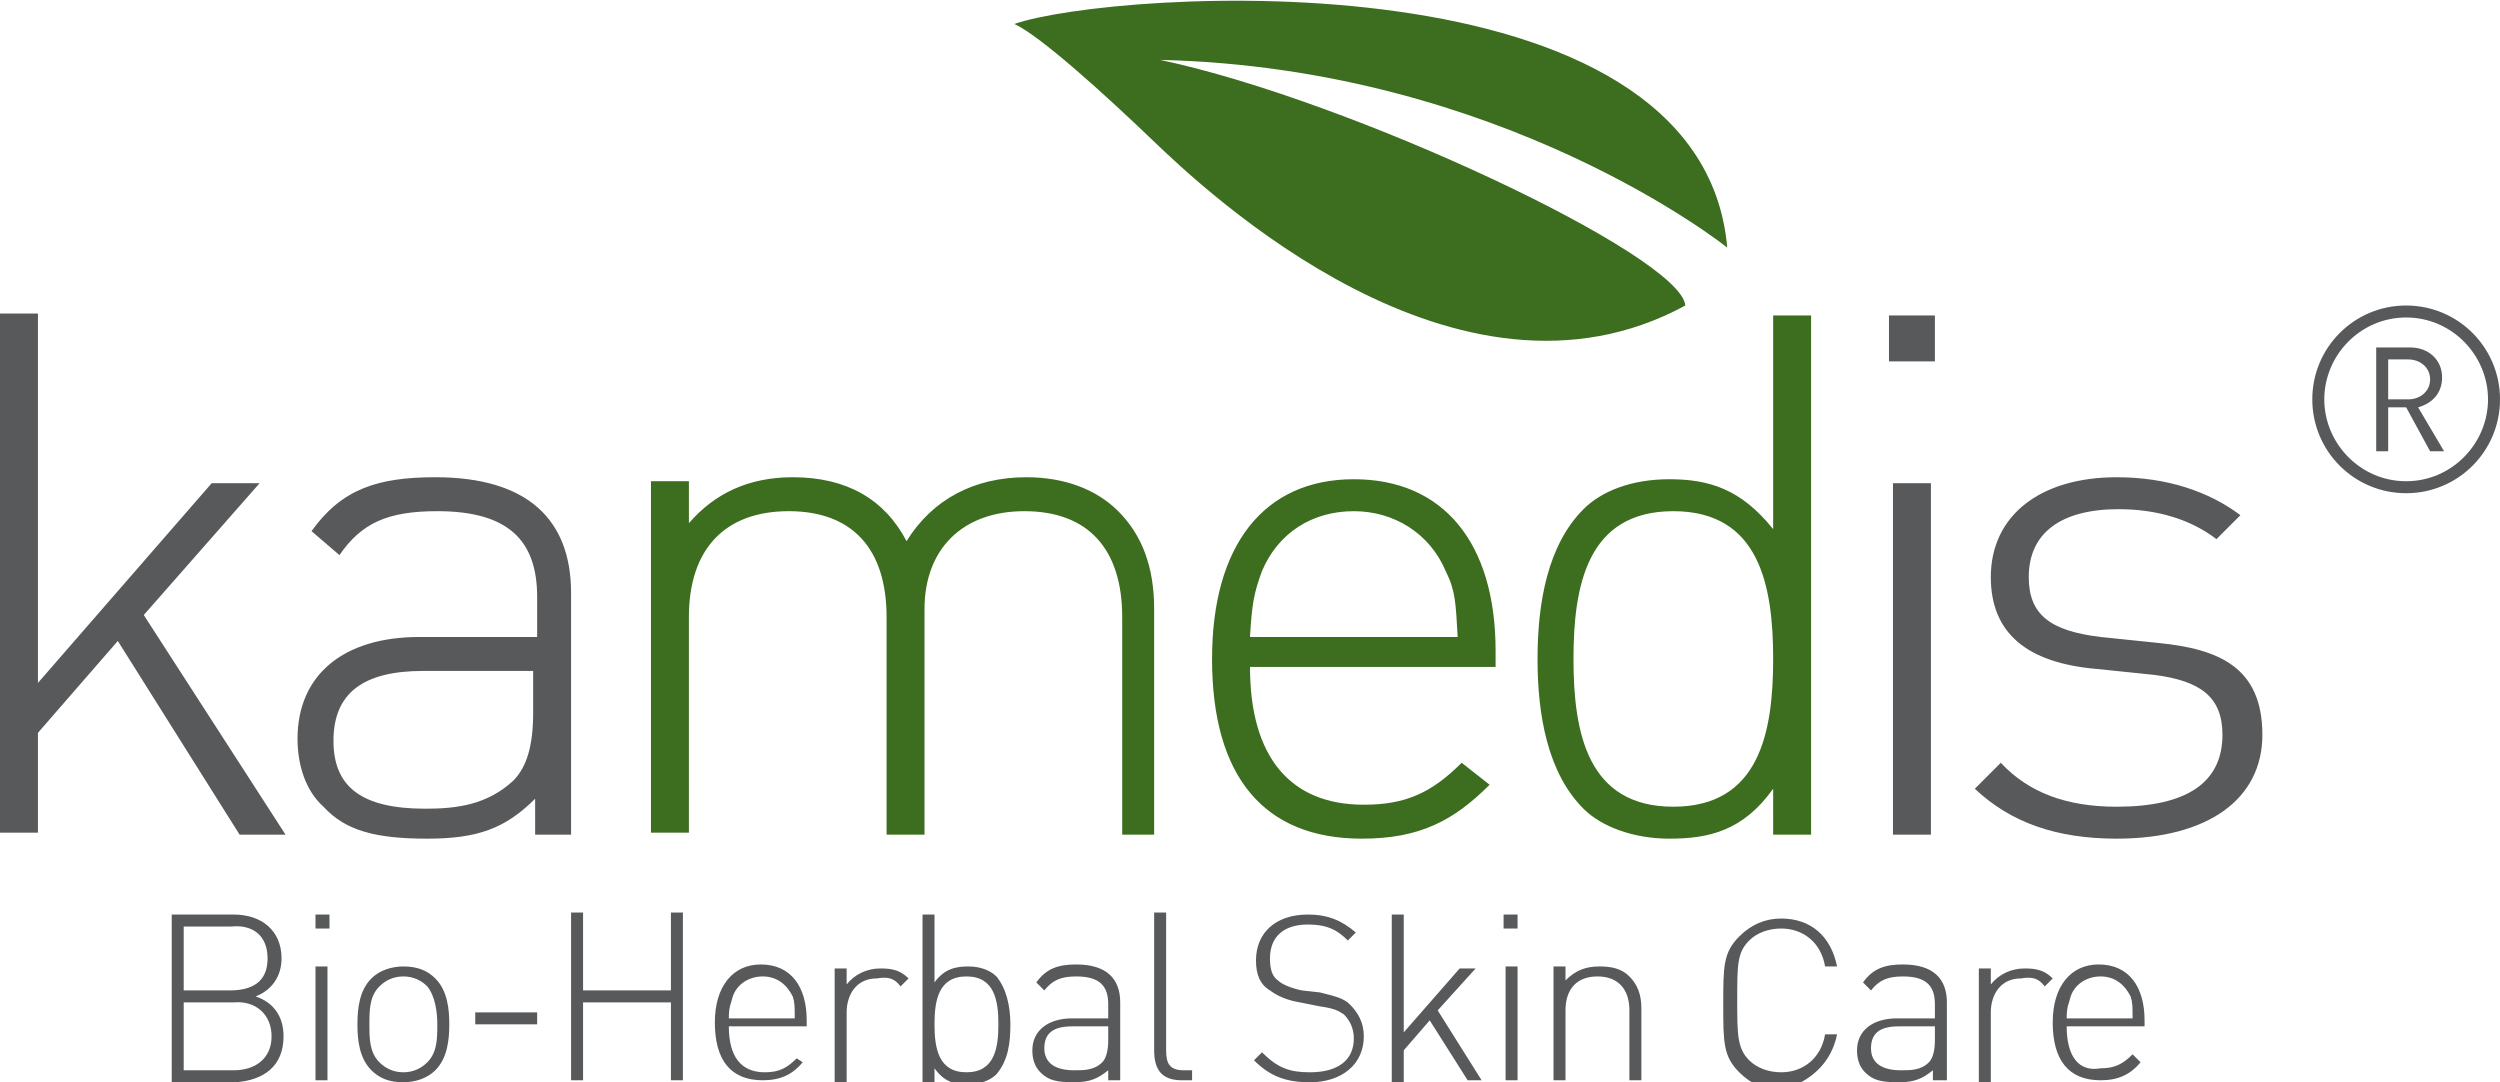
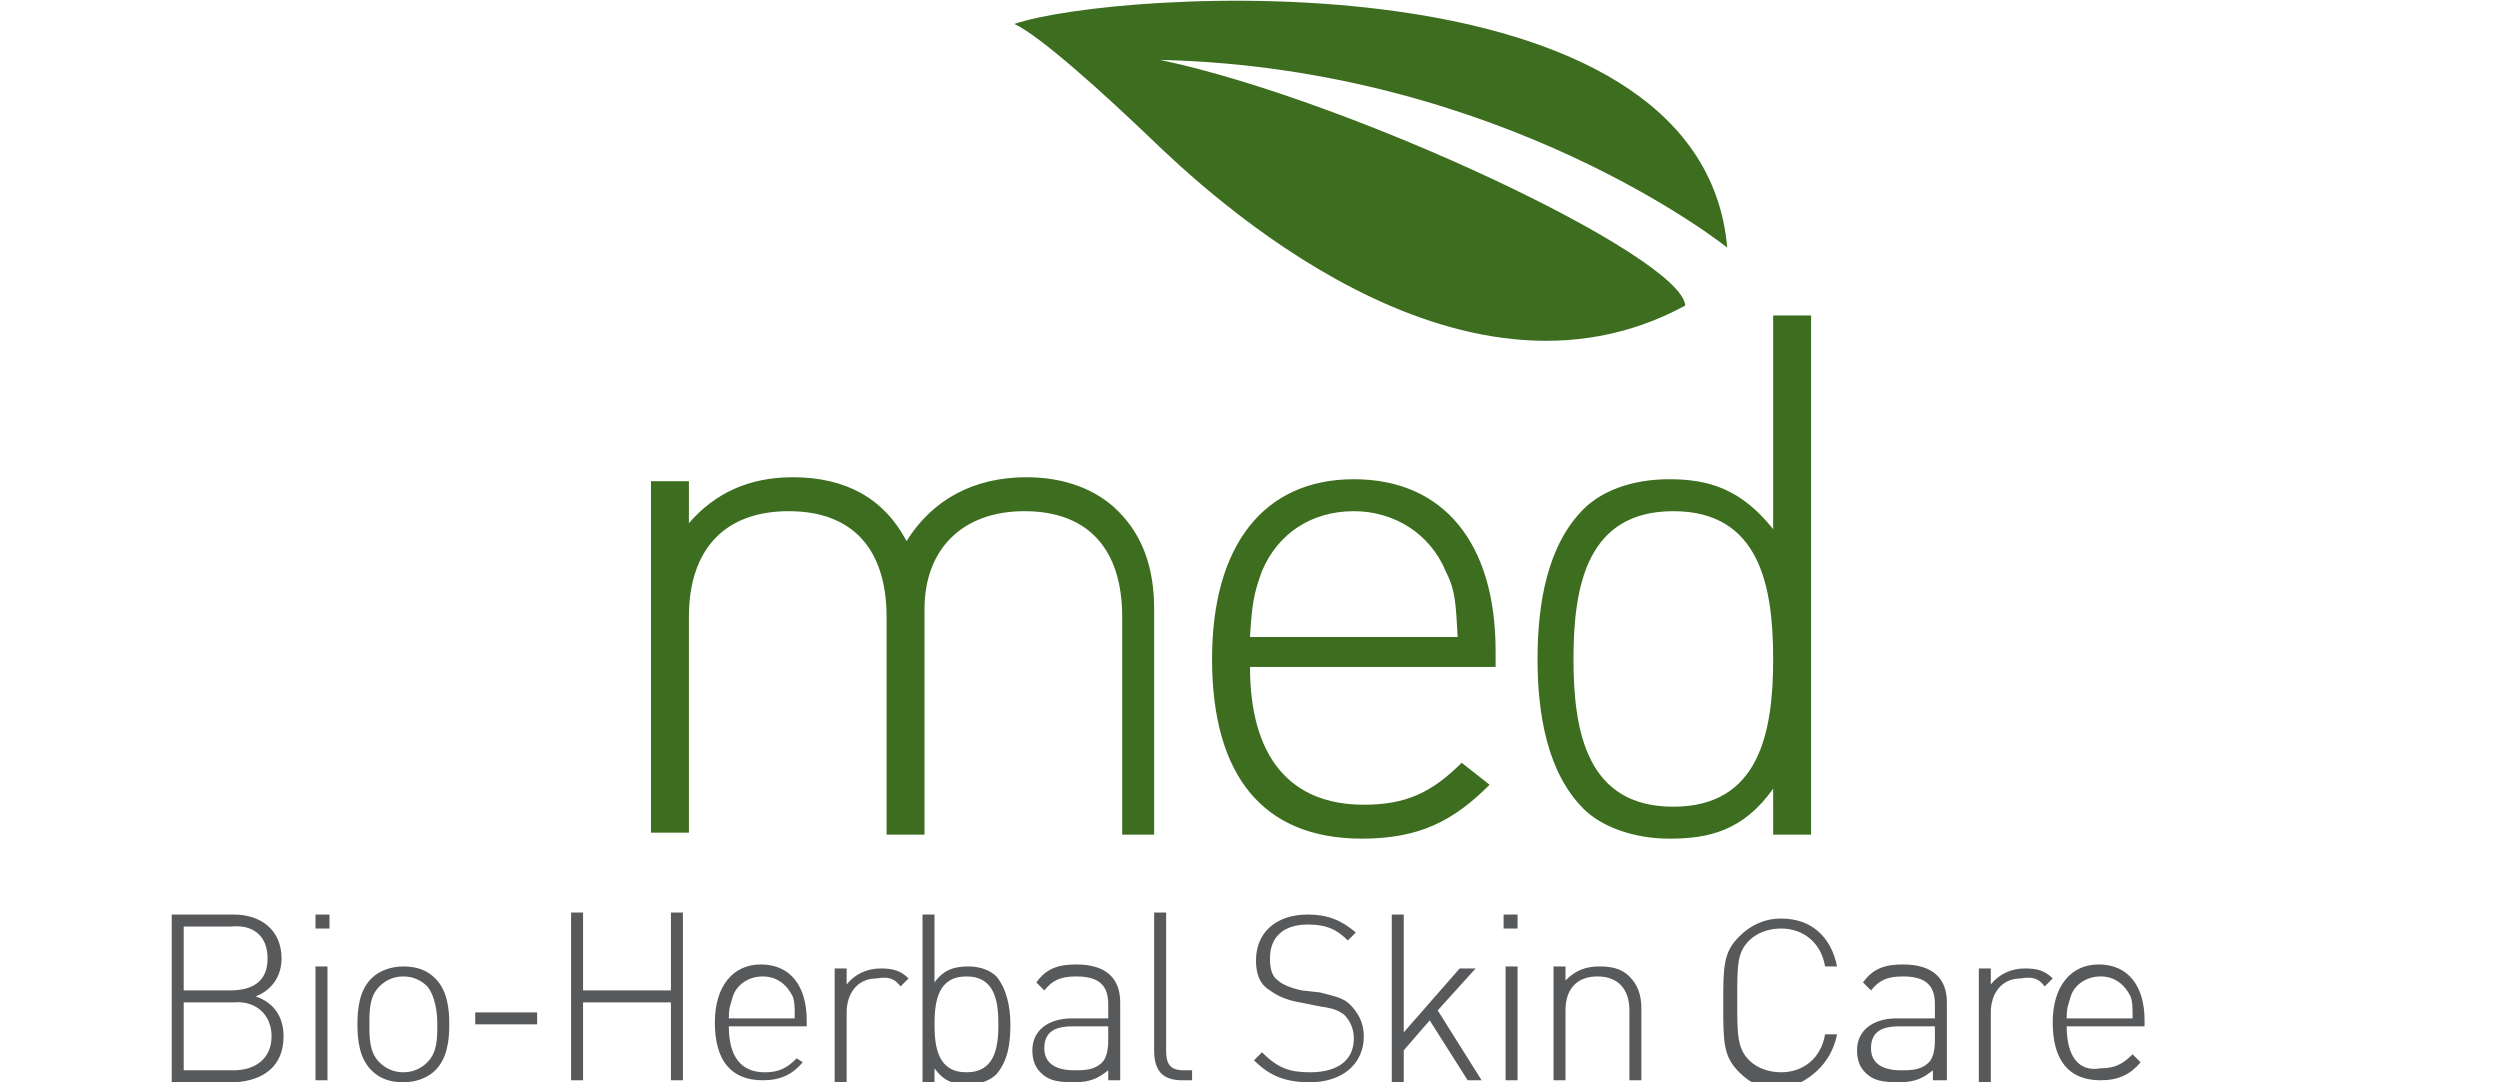
<svg xmlns="http://www.w3.org/2000/svg" id="Layer_1" x="0px" y="0px" viewBox="0 0 125.2 54.2" style="enable-background:new 0 0 125.2 54.2;" xml:space="preserve">
  <style type="text/css">	.st0{fill:#58595B;}	.st1{fill:#3D6D1F;}</style>
  <g>
-     <path class="st0" d="M121.7,19c0,0.6-0.5,1-1.1,1h-1v-2h1C121.2,18,121.7,18.4,121.7,19 M121.7,22.6h0.7l-1.3-2.2   c0.7-0.2,1.2-0.7,1.2-1.5c0-0.9-0.7-1.5-1.6-1.5H119v5.2h0.6v-2.2h0.9L121.7,22.6z M124.6,20c0,2.2-1.8,4.1-4.1,4.1   s-4.1-1.9-4.1-4.1s1.8-4.1,4.1-4.1S124.6,17.8,124.6,20 M125.2,20c0-2.6-2.1-4.7-4.7-4.7c-2.6,0-4.7,2.1-4.7,4.7   c0,2.6,2.1,4.7,4.7,4.7C123.1,24.7,125.2,22.6,125.2,20 M113.3,36.8c0-3.4-2.2-4.3-5.2-4.6l-2.9-0.3c-2.5-0.3-3.6-1.1-3.6-3   c0-2.2,1.6-3.4,4.5-3.4c1.9,0,3.6,0.5,4.9,1.5l1.2-1.2c-1.6-1.2-3.7-1.9-6.2-1.9c-3.8,0-6.3,1.9-6.3,5c0,2.8,1.8,4.3,5.3,4.6   l2.9,0.3c2.3,0.3,3.4,1.1,3.4,3c0,2.4-1.8,3.6-5.3,3.6c-2.5,0-4.4-0.7-5.8-2.2l-1.3,1.3c1.8,1.7,4.1,2.5,7.1,2.5   C110.6,42,113.3,40,113.3,36.8 M94.6,18.1h2.3v-2.3h-2.3V18.1z M94.8,41.8h1.9V24.2h-1.9V41.8z M26.7,33.4v2.3c0,1.6-0.3,2.7-1,3.4   c-1.3,1.2-2.8,1.4-4.4,1.4c-3.2,0-4.6-1.1-4.6-3.4c0-2.4,1.5-3.5,4.5-3.5H26.7z M26.7,41.8h1.9V29.7c0-3.7-2.2-5.8-6.8-5.8   c-2.9,0-4.7,0.6-6.2,2.7l1.4,1.2c1.1-1.6,2.4-2.2,4.9-2.2c3.6,0,5,1.5,5,4.3v2H21c-3.8,0-6.1,1.9-6.1,5.1c0,1.3,0.4,2.6,1.3,3.4   c1.1,1.2,2.6,1.6,5.2,1.6c2.5,0,3.9-0.5,5.4-2V41.8z M12,41.8h2.3l-7.1-11l5.8-6.6h-2.4l-8.7,10V15.7H0v26h1.9v-5l4-4.6L12,41.8z" />
    <path class="st0" d="M106.8,51h-3.3c0-0.6,0.1-0.7,0.2-1.1c0.2-0.6,0.8-1,1.5-1c0.7,0,1.2,0.4,1.5,1   C106.8,50.2,106.8,50.4,106.8,51 M103.5,51.4h3.9v-0.3c0-1.7-0.8-2.8-2.3-2.8c-1.4,0-2.3,1.1-2.3,2.9c0,1.9,0.8,2.9,2.4,2.9   c0.9,0,1.5-0.3,2-0.9l-0.4-0.4c-0.5,0.5-0.9,0.7-1.6,0.7C104.1,53.7,103.5,52.9,103.5,51.4 M102.4,49.4l0.4-0.4   c-0.4-0.4-0.8-0.5-1.4-0.5c-0.7,0-1.3,0.3-1.7,0.8v-0.8h-0.6v5.7h0.6v-3.5c0-0.9,0.5-1.7,1.5-1.7C101.8,48.9,102.1,49,102.4,49.4    M96.9,51.4v0.7c0,0.5-0.1,0.9-0.3,1.1c-0.4,0.4-0.9,0.4-1.4,0.4c-1,0-1.5-0.4-1.5-1.1c0-0.8,0.5-1.1,1.4-1.1H96.9z M96.9,54.1h0.6   v-3.9c0-1.2-0.7-1.9-2.2-1.9c-0.9,0-1.5,0.2-2,0.9l0.4,0.4c0.4-0.5,0.8-0.7,1.6-0.7c1.2,0,1.6,0.5,1.6,1.4V51H95   c-1.2,0-2,0.6-2,1.6c0,0.4,0.1,0.8,0.4,1.1c0.4,0.4,0.8,0.5,1.7,0.5c0.8,0,1.2-0.2,1.7-0.6V54.1z M92,51.8h-0.6   c-0.2,1.2-1.1,1.9-2.2,1.9c-0.6,0-1.2-0.2-1.6-0.6c-0.6-0.6-0.6-1.3-0.6-3c0-1.8,0-2.4,0.6-3c0.4-0.4,1-0.6,1.6-0.6   c1.1,0,2,0.7,2.2,1.9H92c-0.3-1.5-1.3-2.4-2.8-2.4c-0.8,0-1.5,0.3-2.1,0.9c-0.8,0.8-0.8,1.5-0.8,3.4c0,1.9,0,2.6,0.8,3.4   c0.6,0.6,1.3,0.9,2.1,0.9C90.6,54.2,91.7,53.3,92,51.8 M81.6,54.1h0.6v-3.6c0-0.7-0.2-1.2-0.6-1.6c-0.4-0.4-0.9-0.5-1.5-0.5   c-0.7,0-1.2,0.2-1.7,0.7v-0.7h-0.6v5.7h0.6v-3.5c0-1.1,0.6-1.7,1.6-1.7c1,0,1.6,0.6,1.6,1.7V54.1z M75.3,46.5h0.7v-0.7h-0.7V46.5z    M75.4,54.1H76v-5.7h-0.6V54.1z M73.5,54.1h0.7L72,50.6l1.9-2.1h-0.8l-2.8,3.2v-5.9h-0.6v8.4h0.6v-1.6l1.3-1.5L73.5,54.1z    M68.3,51.9c0-0.7-0.3-1.2-0.7-1.6c-0.3-0.3-0.7-0.4-1.5-0.6l-0.9-0.1c-0.5-0.1-1-0.3-1.2-0.5c-0.3-0.2-0.4-0.6-0.4-1.1   c0-1.1,0.7-1.7,1.9-1.7c1,0,1.5,0.3,2,0.8l0.4-0.4c-0.7-0.6-1.4-0.9-2.4-0.9c-1.6,0-2.6,0.9-2.6,2.3c0,0.7,0.2,1.2,0.7,1.5   c0.4,0.3,0.9,0.5,1.5,0.6l1,0.2c0.7,0.1,0.9,0.2,1.2,0.4c0.3,0.3,0.5,0.7,0.5,1.2c0,1.1-0.8,1.7-2.2,1.7c-1,0-1.6-0.2-2.4-1   l-0.4,0.4c0.8,0.8,1.6,1.1,2.8,1.1C67.2,54.2,68.3,53.3,68.3,51.9 M59.2,54.1h0.5v-0.5h-0.4c-0.7,0-0.9-0.3-0.9-1v-6.9h-0.6v6.9   C57.8,53.6,58.2,54.1,59.2,54.1 M55.5,51.4v0.7c0,0.5-0.1,0.9-0.3,1.1c-0.4,0.4-0.9,0.4-1.4,0.4c-1,0-1.5-0.4-1.5-1.1   c0-0.8,0.5-1.1,1.4-1.1H55.5z M55.5,54.1h0.6v-3.9c0-1.2-0.7-1.9-2.2-1.9c-0.9,0-1.5,0.2-2,0.9l0.4,0.4c0.4-0.5,0.8-0.7,1.6-0.7   c1.2,0,1.6,0.5,1.6,1.4V51h-1.8c-1.2,0-2,0.6-2,1.6c0,0.4,0.1,0.8,0.4,1.1c0.4,0.4,0.8,0.5,1.7,0.5c0.8,0,1.2-0.2,1.7-0.6V54.1z    M50,51.3c0,1.2-0.2,2.4-1.6,2.4c-1.4,0-1.6-1.2-1.6-2.4c0-1.2,0.2-2.4,1.6-2.4C49.8,48.9,50,50.1,50,51.3 M50.6,51.3   c0-0.9-0.2-1.8-0.7-2.4c-0.3-0.3-0.8-0.5-1.4-0.5c-0.6,0-1.2,0.1-1.7,0.8v-3.4h-0.6v8.4h0.6v-0.7c0.5,0.7,1,0.8,1.7,0.8   c0.6,0,1.1-0.2,1.4-0.5C50.5,53.1,50.6,52.2,50.6,51.3 M45.1,49.4l0.4-0.4c-0.4-0.4-0.8-0.5-1.4-0.5c-0.7,0-1.3,0.3-1.7,0.8v-0.8   h-0.6v5.7h0.6v-3.5c0-0.9,0.5-1.7,1.5-1.7C44.5,48.9,44.8,49,45.1,49.4 M39.8,51h-3.3c0-0.6,0.1-0.7,0.2-1.1c0.2-0.6,0.8-1,1.5-1   c0.7,0,1.2,0.4,1.5,1C39.8,50.2,39.8,50.4,39.8,51 M36.5,51.4h3.9v-0.3c0-1.7-0.8-2.8-2.3-2.8c-1.4,0-2.3,1.1-2.3,2.9   c0,1.9,0.8,2.9,2.4,2.9c0.9,0,1.5-0.3,2-0.9L39.9,53c-0.5,0.5-0.9,0.7-1.6,0.7C37.1,53.7,36.5,52.9,36.5,51.4 M33.6,54.1h0.6v-8.4   h-0.6v3.9h-4.4v-3.9h-0.6v8.4h0.6v-3.9h4.4V54.1z M23.8,51.3h3.1v-0.6h-3.1V51.3z M21.9,51.3c0,0.7,0,1.4-0.5,1.9   c-0.3,0.3-0.7,0.5-1.2,0.5s-0.9-0.2-1.2-0.5c-0.5-0.5-0.5-1.2-0.5-1.9c0-0.7,0-1.4,0.5-1.9c0.3-0.3,0.7-0.5,1.2-0.5   s0.9,0.2,1.2,0.5C21.8,49.9,21.9,50.7,21.9,51.3 M22.5,51.3c0-0.8-0.1-1.7-0.7-2.3c-0.4-0.4-0.9-0.6-1.6-0.6   c-0.6,0-1.2,0.2-1.6,0.6c-0.6,0.6-0.7,1.5-0.7,2.3c0,0.8,0.1,1.7,0.7,2.3c0.4,0.4,0.9,0.6,1.6,0.6c0.6,0,1.2-0.2,1.6-0.6   C22.4,53,22.5,52.1,22.5,51.3 M15.8,46.5h0.7v-0.7h-0.7V46.5z M15.8,54.1h0.6v-5.7h-0.6V54.1z M13.4,48c0,1.2-0.8,1.6-1.9,1.6H9.2   v-3.2h2.4C12.6,46.3,13.4,46.8,13.4,48 M13.6,51.9c0,1.1-0.8,1.7-1.9,1.7H9.2v-3.4h2.5C12.8,50.1,13.6,50.8,13.6,51.9 M14.2,51.9   c0-1-0.5-1.7-1.4-2c0.8-0.3,1.3-1,1.3-1.9c0-1.4-1-2.2-2.4-2.2H8.6v8.4h3.2C13.2,54.1,14.2,53.4,14.2,51.9" />
    <path class="st1" d="M58.1,3c17.2,0.4,28.4,9.4,28.4,9.4C85.2-2.5,55.7-0.5,50.8,1.2l0,0c1.3,0.6,4.5,3.5,6.9,5.8   c2.7,2.6,15.3,14.5,26.7,8.3C84.2,12.8,67.6,5,58.1,3" />
    <path class="st1" d="M88.8,33c0,3.7-0.7,7.4-5,7.4s-5-3.7-5-7.4c0-3.7,0.7-7.4,5-7.4S88.8,29.3,88.8,33 M88.8,41.8h1.9v-26h-1.9   v10.7c-1.6-2-3.2-2.5-5.2-2.5c-1.9,0-3.4,0.6-4.3,1.5C77.5,27.3,77,30.2,77,33c0,2.8,0.5,5.7,2.3,7.5c0.9,0.9,2.5,1.5,4.3,1.5   c2,0,3.7-0.4,5.2-2.5V41.8z M73,31.9H62.6c0.1-1.7,0.2-2.2,0.6-3.3c0.8-1.9,2.5-3,4.6-3c2,0,3.8,1.1,4.6,3   C72.9,29.6,72.9,30.2,73,31.9 M62.6,33.4h12.3v-0.8c0-5.4-2.6-8.6-7.1-8.6s-7.1,3.3-7.1,9c0,5.9,2.6,9,7.5,9c2.9,0,4.6-0.9,6.4-2.7   l-1.4-1.1c-1.5,1.5-2.8,2.1-4.9,2.1C64.6,40.3,62.6,37.9,62.6,33.4 M56,41.8h1.8V30.5c0-2.1-0.6-3.7-1.8-4.9   c-1.1-1.1-2.7-1.7-4.6-1.7c-2.6,0-4.7,1.1-6,3.2c-1.1-2.1-3-3.2-5.7-3.2c-2.2,0-3.9,0.8-5.2,2.3v-2.1h-1.9v17.6h1.9V30.9   c0-3.4,1.8-5.3,5-5.3s4.9,1.9,4.9,5.3v10.9h1.9V30.5c0-3,1.9-4.9,5-4.9c3.2,0,4.9,1.9,4.9,5.3V41.8z" />
  </g>
</svg>